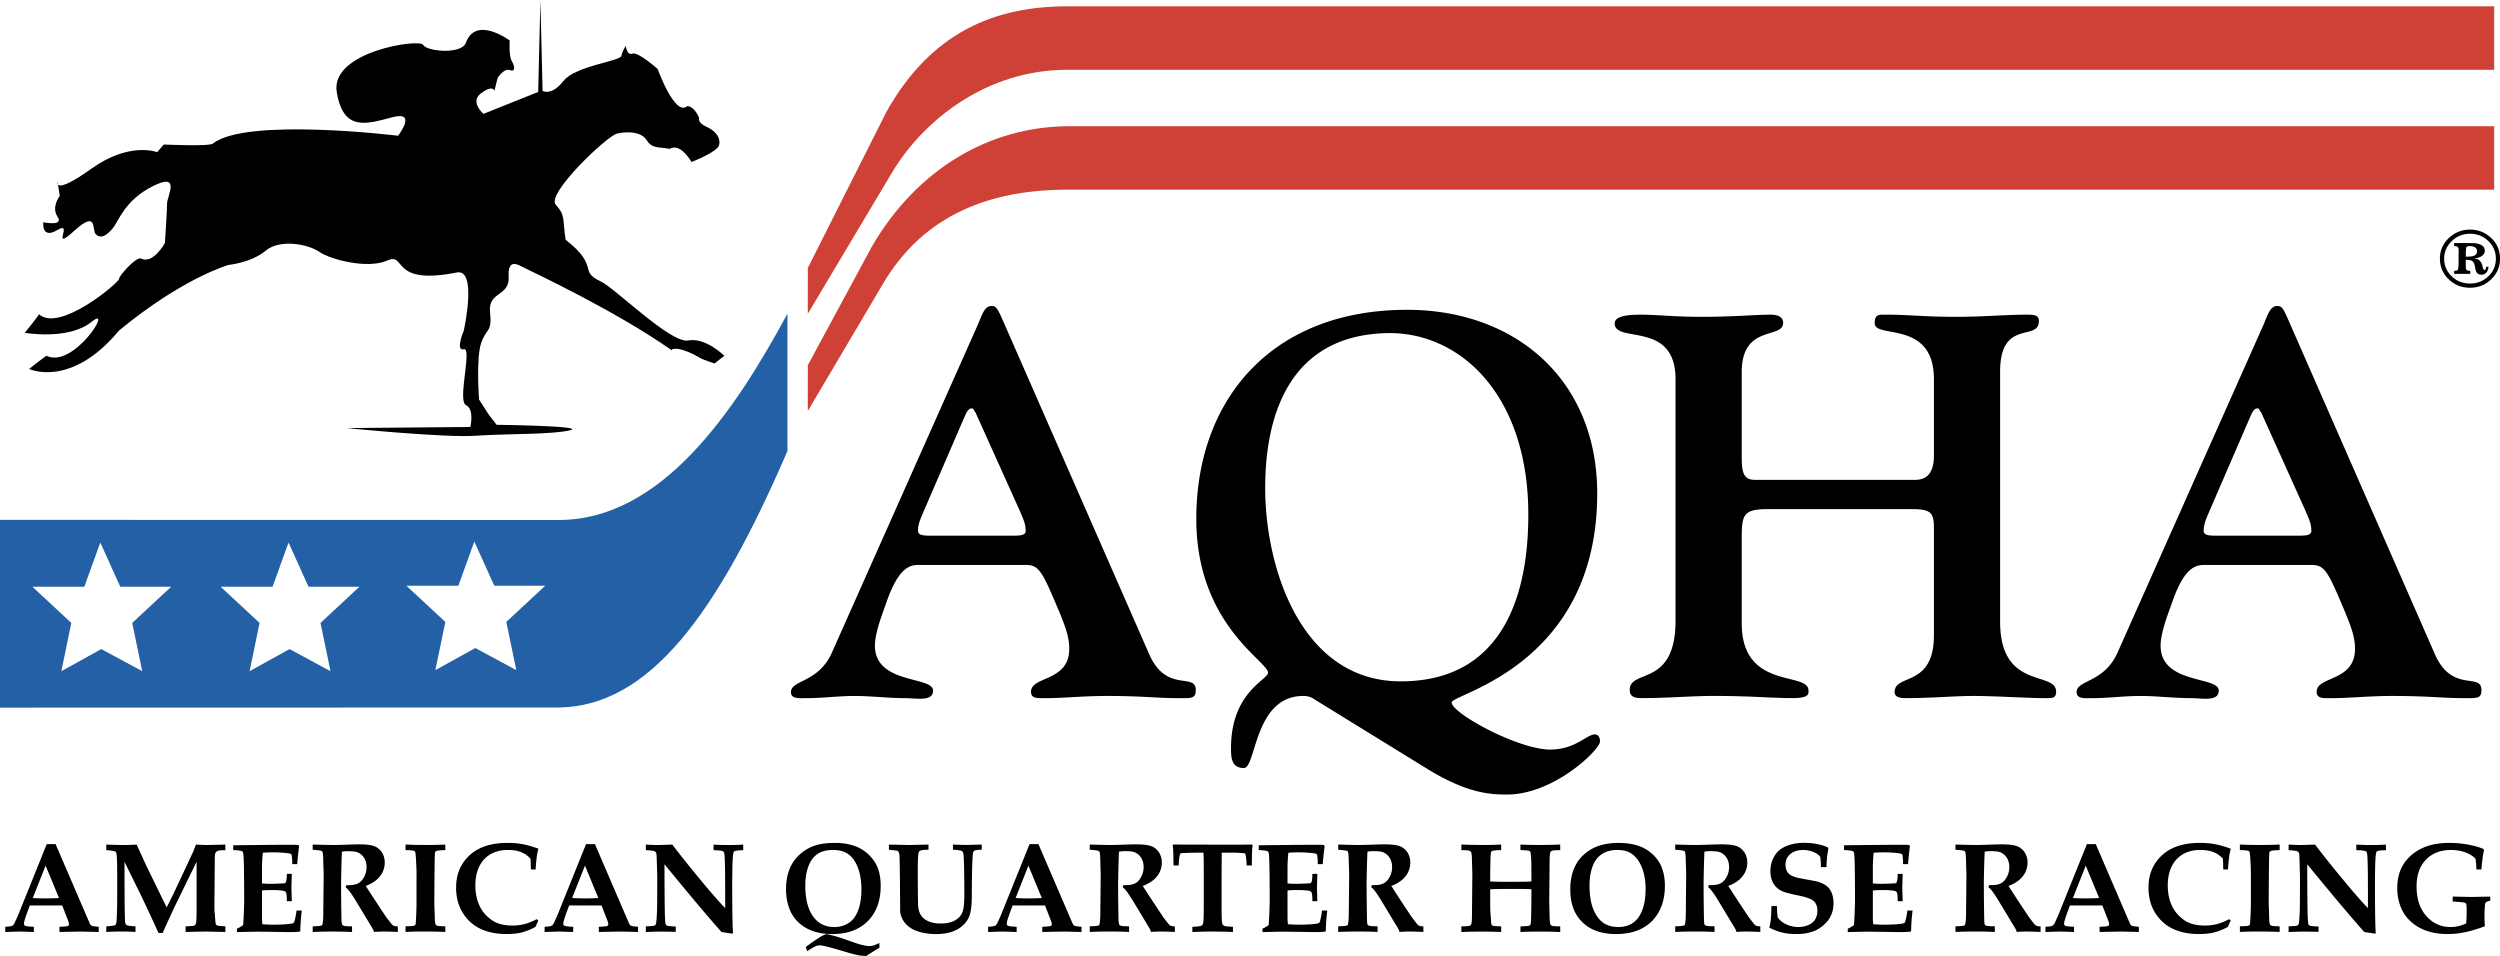
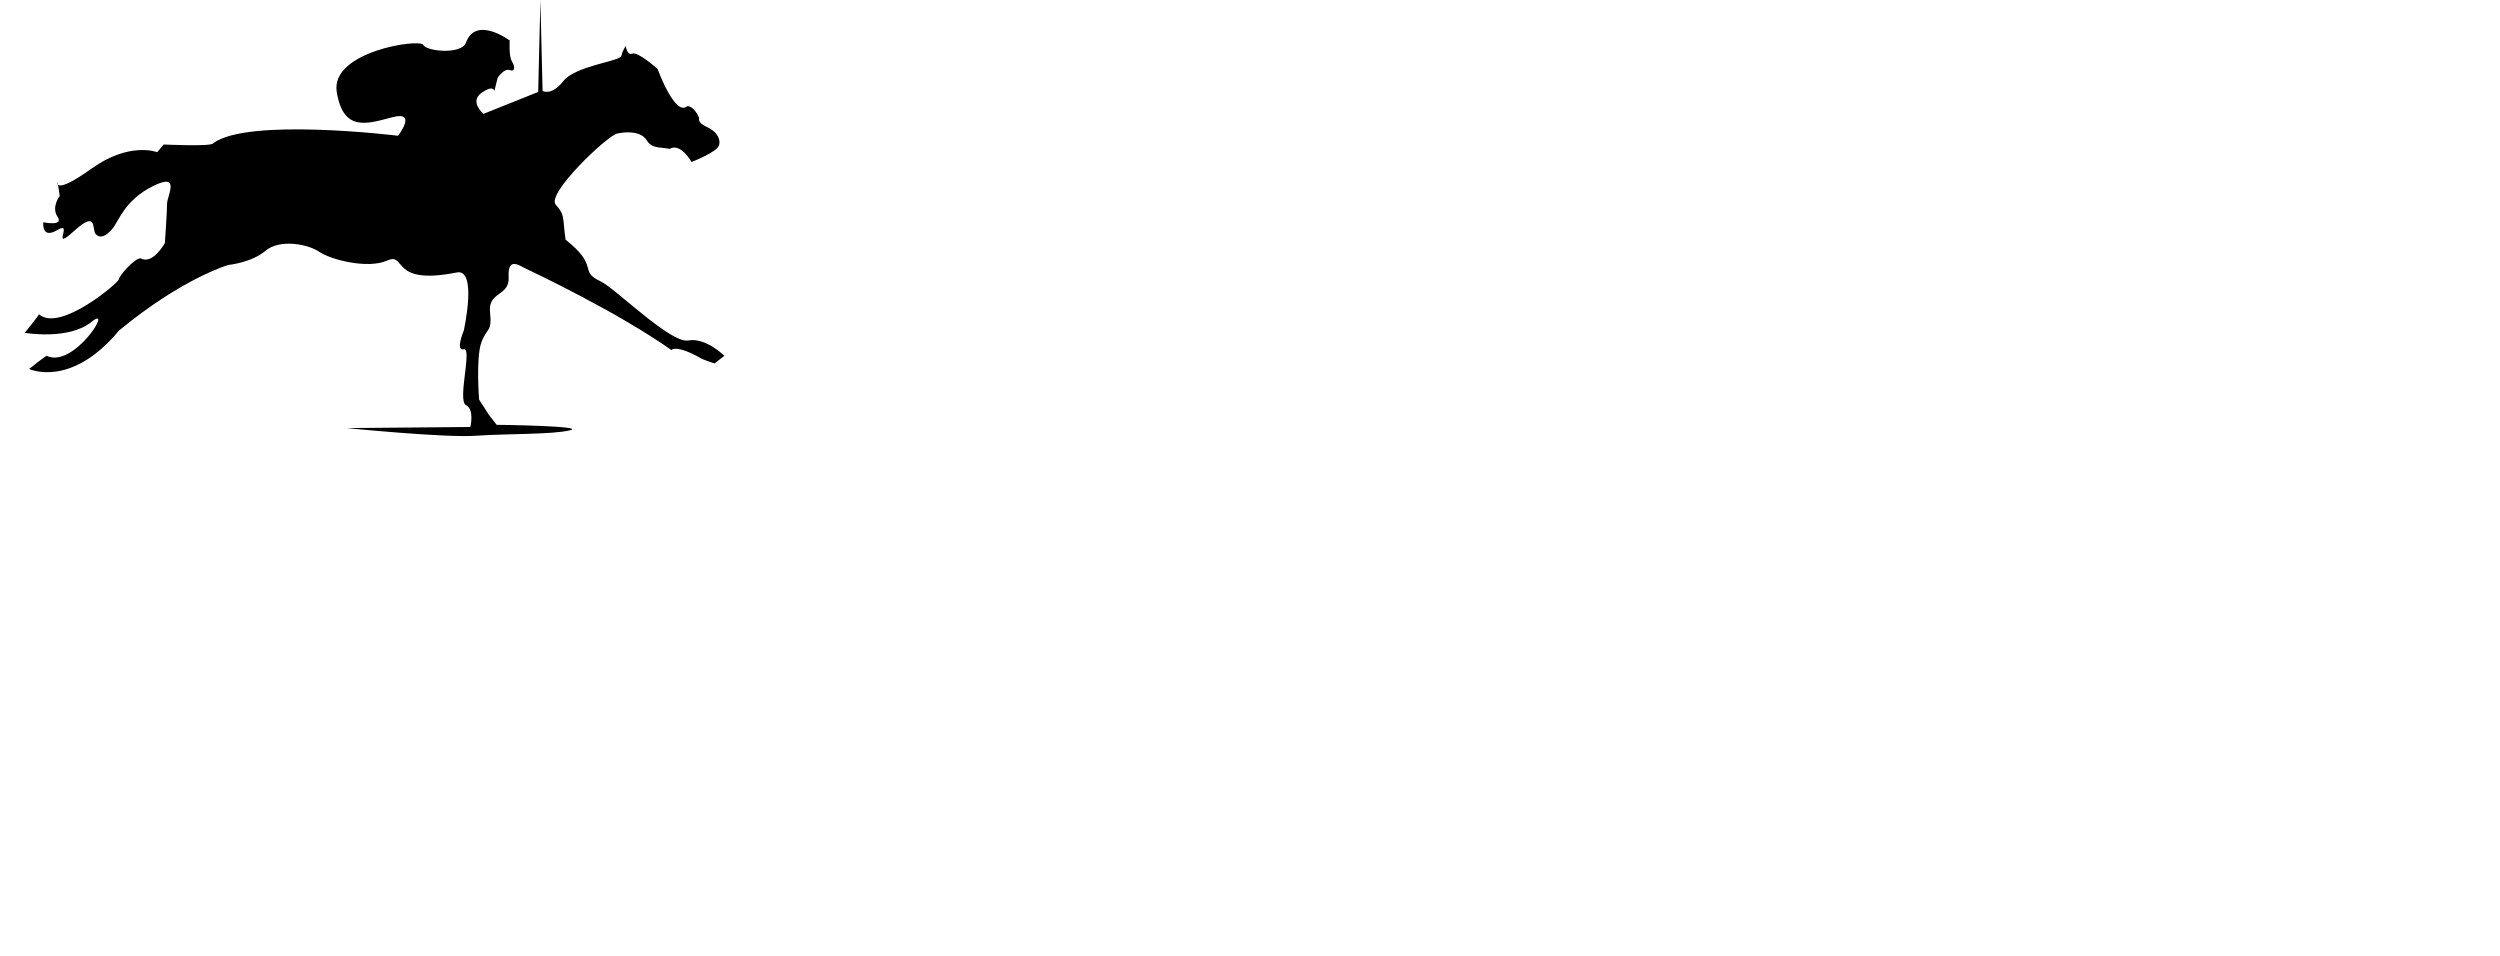
<svg xmlns="http://www.w3.org/2000/svg" width="2500" height="956" viewBox="0 0 123.41 47.192">
  <path d="M30.891 2.27s-.162.217-.216.486c-.054.271-2.269.488-2.864 1.244s-1.027.487-1.027.487L26.676 0l-.109 4.539-2.702 1.082s-.702-.594-.108-1.027c.595-.432.648-.107.648-.107l.162-.649s.324-.487.594-.379c.271.109.271-.161.108-.432C25.108 2.756 25.162 2 25.162 2S23.492.752 23 2.108c-.216.595-1.945.433-2.108.108-.161-.324-4.593.324-4.269 2.323.324 2.001 1.514 1.569 2.757 1.245 1.242-.325.269.917.269.917s-7.458-.917-9.134.379c-.107.163-2.431.053-2.431.053l-.324.38s-1.351-.541-3.244.811c-1.891 1.351-1.675.648-1.675.648l.108.703s-.432.54-.108 1.027c.325.486-.702.27-.702.27s-.108.864.702.378c.811-.486-.378 1.135.811.055 1.189-1.081.864-.055 1.08.161.218.217.487.109.812-.27.325-.379.596-1.405 2-2.107 1.405-.703.703.485.703.864 0 .378-.108 1.945-.108 1.945s-.595 1.081-1.189.757c-.27-.053-1.081.865-1.081 1.027 0 .162-2.919 2.647-3.946 1.729 0 .054-.702.918-.702.918s2.162.379 3.296-.54c1.136-.919-.864 2.324-2.215 1.676-.054 0-.865.648-.865.648s2.054.973 4.432-1.891c3.135-2.594 5.405-3.244 5.405-3.244s1.134-.108 1.837-.702c.702-.594 2.108-.324 2.648.054.541.378 2.379.864 3.351.433.973-.433.108 1.242 3.405.593 1.082-.27.378 2.866.378 2.866s-.432 1.026 0 .918c.433-.108-.324 2.54.108 2.757.433.216.216 1.08.216 1.08l-6.106.054s4.863.487 6.377.379c1.514-.108 3.783-.054 4.648-.27.864-.216-3.621-.271-3.621-.271l-.378-.487-.487-.757s-.161-2.054.108-2.81c.27-.757.541-.487.432-1.514-.107-1.026.973-.756.919-1.729-.053-.972.487-.595.812-.431.324.162 4.485 2.107 7.243 4.052-.055-.054.27-.271 1.404.378.054.055.703.271.703.271l.486-.378s-.918-.919-1.783-.757c-.865.163-3.621-2.594-4.324-2.918-1.113-.515-.032-.724-1.729-2.055-.163-1.08 0-1.188-.486-1.729-.487-.54 2.54-3.405 3.027-3.512.486-.11 1.188-.108 1.459.324.27.432.595.325 1.135.432.54-.324 1.082.648 1.082.648s1.242-.486 1.35-.811c.109-.324-.108-.702-.595-.919-.486-.216-.378-.433-.378-.433s-.216-.594-.595-.594c-.594.542-1.459-1.838-1.459-1.838s-.972-.864-1.242-.756c-.274.11-.328-.376-.328-.376z" />
-   <path d="M27.516 34.926c-.208.002-27.516.006-27.516.006v-9.269l27.582.006c5.052 0 8.661-5.311 11.29-10.185v6.779c-3.457 8.01-6.811 12.647-11.356 12.663zM4.951 26.782l-.789 2.181H1.598L3.52 30.75l-.492 2.383L5 32.041l2.021 1.092-.494-2.383 1.923-1.787H5.937l-.986-2.181zm9.293 0l-.789 2.181H10.89l1.924 1.787-.493 2.383 1.973-1.092 2.021 1.092-.493-2.383 1.922-1.787h-2.515l-.985-2.181zm9.17-.048l-.788 2.18h-2.565l1.923 1.787-.493 2.38 1.973-1.091 2.023 1.091-.493-2.38 1.92-1.787h-2.513l-.987-2.18z" fill="#2360a5" />
-   <path d="M45.368 27.887c-.45 0-1.01.106-1.619 1.872-.186.534-.559 1.468-.559 2.112 0 1.923 2.87 1.496 2.87 2.218 0 .562-.823.374-1.381.374-.85 0-1.649-.107-2.499-.107-.797 0-1.568.107-2.338.107-.371 0-.798.053-.798-.294 0-.615 1.355-.454 2.021-1.952l7.2-16.177c.186-.425.32-.934.666-.934.238 0 .29.053.637.856l7.174 16.362c.851 1.899 2.286.856 2.286 1.737 0 .454-.239.401-.955.401-.958 0-1.675-.107-3.429-.107-1.169 0-2.153.107-2.924.107-.479 0-.824.053-.824-.32 0-.775 1.887-.482 1.887-2.11 0-.589-.185-1.072-.477-1.794-.879-2.084-1.011-2.352-1.701-2.352h-5.237v.001zm4.414-1.445c.478 0 .849.026.849-.24 0-.375-.16-.669-.291-.989l-2.18-4.84c-.159-.211-.079-.211-.212-.211-.055 0-.161.023-.294.319l-2.046 4.732c-.131.32-.292.614-.292.989 0 .267.373.24.85.24h3.616zM65.051 34.624c-.191-.108-.328-.269-.717-.269-2.432 0-2.318 3.557-2.929 3.557-.61 0-.637-.482-.637-.991 0-2.752 1.828-3.367 1.828-3.714 0-.562-3.542-2.38-3.542-7.593 0-5.856 3.677-10.268 10.283-10.32 5.391-.054 9.508 3.395 9.508 9.062 0 8.502-7.186 9.893-7.186 10.32 0 .534 3.289 2.326 4.865 2.326 1.246 0 1.795-.749 2.211-.749.164 0 .248.162.248.347 0 .402-2.264 2.621-4.588 2.621-.828 0-1.961-.054-3.924-1.257l-5.42-3.34zm4.092-.99c5.777 0 6.301-5.588 6.301-8.233 0-5.91-3.371-9.012-6.936-8.957-4.67.079-6.053 3.769-6.053 7.646 0 3.929 1.77 9.544 6.688 9.544zM98.734 30.693c0 3.396 2.764 2.407 2.764 3.449 0 .347-.211.32-.555.32-.879 0-2.447-.107-3.537-.107-.955 0-1.992.107-3.348.107-.371 0-.533-.107-.533-.294 0-.936 1.941-.214 1.941-2.808v-4.812c0-1.123.08-1.416-1.088-1.416H87.28c-1.221 0-1.301.268-1.301 1.444v4.196c0 3.315 3.295 2.353 3.295 3.315 0 .16.053.374-.797.374-1.088 0-1.969-.107-3.881-.107-1.115 0-2.232.107-3.561.107-.32 0-.586-.055-.586-.401 0-1.068 2.262-.106 2.262-3.421V18.716c0-2.916-3.004-1.737-3.004-2.754 0-.401.797-.428 1.301-.428.799 0 1.594.106 2.979.106 1.592 0 2.654-.106 3.426-.106.373 0 .611.134.611.4 0 .829-2.045.054-2.045 2.435v4.25c0 .722.107 1.07.662 1.07h7.895c.771 0 .93-.614.93-1.203v-3.77c0-2.94-2.924-1.978-2.924-2.754 0-.481.238-.428.613-.428 1.088 0 1.781.106 3.428.106 1.381 0 2.363-.106 3.508-.106.449 0 .557.081.557.321 0 1.016-1.914-.133-1.914 2.485v12.353zM108.836 27.887c-.453 0-1.01.106-1.619 1.872-.189.534-.561 1.468-.561 2.112 0 1.923 2.871 1.496 2.871 2.218 0 .562-.822.374-1.383.374-.85 0-1.646-.107-2.496-.107-.797 0-1.57.107-2.34.107-.371 0-.799.053-.799-.294 0-.615 1.355-.454 2.02-1.952l7.203-16.177c.186-.425.32-.934.664-.934.24 0 .293.053.639.856l7.174 16.362c.854 1.899 2.285.856 2.285 1.737 0 .454-.238.401-.955.401-.957 0-1.676-.107-3.428-.107-1.17 0-2.152.107-2.924.107-.479 0-.826.053-.826-.32 0-.775 1.891-.482 1.891-2.11 0-.589-.188-1.072-.48-1.794-.877-2.084-1.008-2.352-1.699-2.352h-5.237v.001zm4.412-1.445c.479 0 .85.026.85-.24 0-.375-.158-.669-.291-.989l-2.18-4.84c-.16-.211-.08-.211-.213-.211-.053 0-.158.023-.293.319l-2.047 4.732c-.131.32-.291.614-.291.989 0 .267.371.24.85.24h3.615zM120.654 12.768c0-.333.125-.619.369-.86.252-.246.555-.369.91-.369.352 0 .652.12.902.36.246.241.371.53.371.869 0 .354-.131.65-.387.887a1.264 1.264 0 0 1-.887.341c-.352 0-.65-.116-.898-.349a1.173 1.173 0 0 1-.38-.879zm2.006-.388c0-.22-.184-.351-.535-.378-.176-.002-.674-.004-.979-.004v.149c.27 0 .219.127.219.469v.259c0 .236-.01.376-.029.424-.02.047-.082.07-.189.07v.15h.795v-.15c-.205 0-.221-.046-.221-.264v-.277a.761.761 0 0 1 .264.028c.113.047.176.165.191.337.01.065.045.216.096.278.051.06.127.089.223.089.221 0 .336-.188.348-.391h-.119c-.012.114-.029.158-.08.158-.033 0-.059-.037-.082-.112-.057-.295-.186-.442-.385-.443l-.02-.004v-.013c.298-.033.503-.17.503-.375zm-.728-1.046c-.404 0-.752.138-1.043.413-.297.28-.445.621-.445 1.021 0 .398.143.735.43 1.014.289.282.641.422 1.059.422.402 0 .748-.135 1.035-.41.295-.278.443-.621.443-1.026 0-.413-.152-.76-.457-1.04a1.482 1.482 0 0 0-1.022-.394zm-.211 1.336c0-.253.008-.403.025-.451.031-.091.25-.088.385-.03.096.041.143.11.143.205 0 .123-.055.202-.168.24-.067.024-.198.036-.385.036z" />
-   <path d="M52.677 3.445h70.446V.312H52.677c-3.529 0-6.713 1.253-8.926 5.222l-3.873 7.693-.002 2.262 4.152-6.962c1.578-2.644 4.719-5.082 8.649-5.082z" fill="#cf4037" />
-   <path d="M52.677 9.363h70.446V6.231H52.677c-3.874.039-7.403 2.127-9.617 5.902l-3.182 5.892-.002 2.264 3.737-6.323c1.785-2.995 4.718-4.599 9.064-4.603z" fill="#cf4037" />
-   <path d="M2.252 42.731l.66 1.599c-.381.025-.913.025-1.294 0l.634-1.599zM.963 45.985l.709.021v-.256c-.245-.009-.392-.027-.44-.056-.033-.02-.049-.055-.049-.104 0-.07.051-.244.153-.527l.134-.366h1.601l.262.674c.086.21.095.3.023.337-.031.017-.172.032-.42.042v.256l1.08-.021.856.021v-.256c-.105-.011-.232-.022-.315-.037-.048-.019-.081-.044-.122-.117l-1.69-3.925h-.439L.921 45.11a8.27 8.27 0 0 1-.212.472c-.046.082-.086.116-.151.135-.032.01-.131.021-.297.033v.256l.702-.021zM5.247 46.007v-.277c.228-.016.364-.032.406-.049.056-.016.084-.067.094-.159.015-.115.025-.37.034-.762.008-.517.008-1.394 0-2.08-.006-.32-.019-.51-.04-.572-.017-.054-.039-.084-.136-.1a2.54 2.54 0 0 0-.358-.04v-.276c.419.014.708.021.867.021.21 0 .421-.008.632-.021l.491 1.074.989 2.025c.206-.404.362-.721.466-.944 0 0 .626-1.333.813-1.736.05-.11.105-.249.169-.419.272.014.447.021.523.021l.928-.021v.276h-.042c-.417-.004-.479.076-.479.361l-.02 2.319c0 .264.007.414.02.459.016.261.031.42.043.479.011.06.043.091.101.108.03.009.156.021.378.034v.277l-.992-.021-.971.021v-.277c.258-.008.404-.021.44-.044.037-.021.063-.069.079-.146.015-.075.023-.329.023-.762v-2.235l-1.058 2.164a94.735 94.735 0 0 0-.619 1.35h-.204a93.394 93.394 0 0 0-.865-1.858l-.813-1.655s0 1.761.011 2.405c.007.348.014.545.023.591.016.091.042.121.131.152.043.014.17.026.377.038v.277a11.382 11.382 0 0 0-1.441.002zM11.696 46.011v-.166c.125-.058.228-.119.307-.179.02-.227.043-.773.051-1.191 0 0 0-1.438-.021-1.986-.006-.231-.02-.373-.042-.425a.107.107 0 0 0-.045-.047c-.055-.024-.199-.043-.434-.055v-.236s2.754-.034 3.129-.021a.42.42 0 0 1 .102.021l.022.041s-.063.477-.094.89h-.245a2.545 2.545 0 0 0-.028-.438.11.11 0 0 0-.036-.062c-.027-.018-.108-.034-.244-.05a6.428 6.428 0 0 0-1.144-.012 7.848 7.848 0 0 0-.041.882v.631c.139.015.285.021.436.021.216-.004.619-.015.703-.033.07-.049.082-.204.088-.458h.245l-.02.675.02.674h-.245c.002-.238-.014-.386-.047-.44-.025-.04-.069-.067-.134-.076a3.543 3.543 0 0 0-.549-.035c-.201 0-.367.007-.497.021v1.294c0 .144.006.268.02.372.324.029.814.031 1.19-.001.186-.016.3-.034.342-.062.015-.007.028-.024.04-.054.036-.098.075-.284.115-.558h.256c-.048.405-.07.74-.07 1.004l-.042.039a5.645 5.645 0 0 1-.56.021s-.982-.017-1.502-.021c-.049-.001-.391.006-1.026.02zM15.435 41.947v-.256c.211.004.629.019 1.076.021.399-.006.807-.026 1.182-.032.322 0 .563.024.723.07.317.091.577.399.577.822 0 .499-.302.926-.939 1.161a93.06 93.06 0 0 0 1.007 1.533c.154.205.247.325.283.362.068.071.099.096.295.1v.277a17.584 17.584 0 0 0-.688-.021 6.11 6.11 0 0 0-.489.021.76.76 0 0 0-.074-.176l-.658-1.089c-.284-.472-.487-.808-.669-.943l.034-.101c.492.016.699-.091.87-.391.086-.151.129-.32.129-.507 0-.379-.203-.636-.468-.734-.086-.029-.238-.046-.458-.046-.099 0-.194.009-.29.025a54.382 54.382 0 0 0-.041 1.662c.002.636.013 1.405.02 1.704a.756.756 0 0 0 .034.225c.017.032.046.061.129.077.041.009.161.013.358.018v.277a22.84 22.84 0 0 0-1.942 0v-.277c.232-.008.369-.02.412-.034.049-.012.067-.032.079-.115.014-.08.025-.202.03-.364l.021-2.042-.021-.652c-.003-.255-.016-.409-.035-.461a.114.114 0 0 0-.045-.052c-.049-.026-.195-.044-.442-.062zM21.982 41.691v.276a3.056 3.056 0 0 0-.372.023c-.151.034-.137.075-.149.284-.017.806-.021 2.356-.021 2.356l.021.563c0 .211.011.349.031.41.016.061.048.086.131.104.042.01.162.015.359.02v.277a25.847 25.847 0 0 0-1.075-.021c-.332 0-.628.008-.888.021v-.277c.218-.008.344-.014.377-.021.086-.018.111-.048.12-.083.014-.121.039-.535.045-.974v-1.284a8.92 8.92 0 0 0-.02-.788 4.181 4.181 0 0 0-.036-.489c-.012-.052-.029-.079-.102-.097a2.45 2.45 0 0 0-.384-.026v-.276c.26.014.558.021.894.021.377.003.734-.005 1.069-.019zM26.574 45.443l-.142.313a3.15 3.15 0 0 1-.689.277c-.205.05-.459.074-.764.074-.776 0-1.406-.233-1.819-.647-.458-.462-.645-1.018-.645-1.649 0-.647.22-1.176.662-1.587.44-.41 1.063-.615 1.87-.615.276 0 .524.021.746.062.22.04.475.112.766.216l.016.039a1.786 1.786 0 0 0-.076.358c-.03.229-.049.439-.057.635h-.236a7.62 7.62 0 0 0-.02-.536c-.276-.287-.589-.425-1.124-.425-.967 0-1.596.643-1.596 1.743 0 .664.211 1.16.534 1.484.162.163.325.281.488.354.224.101.493.149.81.149.417 0 .76-.085 1.2-.315l.076.07zM28.876 42.731l.66 1.599c-.381.025-.913.025-1.294 0l.634-1.599zm-1.289 3.254l.708.021v-.256c-.244-.009-.392-.027-.44-.056-.032-.02-.048-.055-.048-.104 0-.07.05-.244.152-.527l.135-.366h1.6l.263.674c.085.21.093.3.023.337-.032.017-.171.032-.42.042v.256l1.08-.021.855.021v-.256c-.104-.011-.231-.022-.315-.037-.048-.019-.081-.043-.122-.117l-1.689-3.925h-.44l-1.385 3.439a8.657 8.657 0 0 1-.211.472c-.047.083-.087.116-.151.135-.032.01-.131.021-.298.033v.256l.703-.021zM31.881 45.729c.242-.012.381-.022.417-.034.045-.015.075-.038.095-.151a8.37 8.37 0 0 0 .04-.564c.012-.388.012-1.642.012-1.642s-.023-1.039-.039-1.181c-.019-.089-.049-.125-.139-.149a2.693 2.693 0 0 0-.385-.04v-.276c.26.014.453.021.575.021l.73-.021c.422.554.934 1.192 1.535 1.914.432.521.792.928 1.076 1.222v-.709c0-1.102-.012-1.747-.037-1.941-.009-.076-.027-.125-.056-.147-.047-.037-.207-.058-.481-.062v-.276a12.468 12.468 0 0 0 1.464 0v.276c-.249.006-.396.024-.442.056a.074.074 0 0 0-.034.045c-.031.104-.049.336-.057.701-.008.368-.01.637-.01.812 0 1.362.013 2.188.041 2.479l-.041.029c-.172-.03-.348-.058-.526-.082-.663-.743-1.602-1.859-2.817-3.345 0 0 0 1.847.02 2.521.007.238.021.383.036.434.017.05.048.08.145.092.134.016.231.023.293.023a.986.986 0 0 0 .061-.003v.268a65.208 65.208 0 0 0-.665-.012c-.2 0-.469.008-.811.021v-.279zM39.844 42.961c.2-.751.662-1.003 1.273-1.003.54 0 .856.2 1.08.561.224.361.327.869.327 1.388 0 .837-.245 1.427-.654 1.671a1.313 1.313 0 0 1-.683.185c-.937 0-1.434-.787-1.434-2.034 0-.286.03-.541.091-.768zm-.83 2.01c.278.611.927 1.138 2.063 1.138.745 0 1.332-.212 1.758-.637.426-.425.639-1.006.639-1.743 0-.389-.064-.722-.193-.997a1.946 1.946 0 0 0-1.112-.979 2.935 2.935 0 0 0-.976-.143c-.704 0-1.255.138-1.744.597-.414.388-.647.938-.647 1.681 0 .408.072.769.212 1.083zm1.271 1.73a.44.44 0 0 1 .171-.035c.069 0 .205.023.406.074.149.035.427.113.834.235.302.093.554.157.761.194.158.015.26.022.307.022.11-.08.418-.271.649-.407v-.232l-.25.107a.739.739 0 0 1-.256.043c-.127 0-.336-.046-.542-.107l-.549-.19c-.452-.159-.795-.258-1.028-.295a2.163 2.163 0 0 0-.28.131c-.226.142-.586.39-.731.507l.071.203c.215-.135.361-.218.437-.25zM43.881 41.947v-.256l1.004.021.949-.021v.256c-.225 0-.368.02-.428.058-.031.019-.053.055-.062.109-.027.126-.04.407-.04.841 0 0 .003 1.449.02 1.769.036.39.184.609.505.753.162.074.368.111.618.111.572 0 .904-.216 1.048-.527.072-.155.109-.453.109-.891 0 0 0-1.169-.021-1.619-.006-.258-.02-.415-.042-.468a.142.142 0 0 0-.069-.074c-.065-.035-.209-.055-.431-.062v-.256c.59.021.677.021.742.018l.68-.018v.256c-.195 0-.316.016-.366.047a.172.172 0 0 0-.061.093c-.016.048-.03.255-.043.624-.021.662-.021 1.598-.021 1.598 0 .187-.014.376-.04.573-.052.395-.208.658-.504.885-.296.229-.699.342-1.23.342-.312 0-.603-.042-.873-.127-.592-.185-.845-.612-.889-.966 0 0-.012-2.259-.032-2.749a.621.621 0 0 0-.038-.196.257.257 0 0 0-.078-.08l-.407-.044zM50.767 42.731l.66 1.599c-.38.025-.913.025-1.293 0l.633-1.599zm-1.289 3.254l.708.021v-.256c-.244-.009-.39-.027-.439-.056-.033-.02-.049-.055-.049-.104 0-.07.051-.244.153-.527l.134-.366h1.601l.263.674c.087.21.095.3.023.337-.031.017-.172.032-.42.042v.256l1.08-.021.856.021v-.256c-.105-.011-.232-.022-.316-.037-.045-.017-.079-.041-.121-.117l-1.69-3.925h-.439l-1.386 3.439a8.657 8.657 0 0 1-.211.472c-.046.082-.086.116-.151.135-.032.01-.131.021-.297.033v.256l.701-.021zM53.793 41.947v-.256c.21.004.628.019 1.075.021.399-.006.808-.026 1.184-.032.322 0 .562.024.722.07.318.091.578.399.578.822 0 .499-.302.926-.941 1.161.302.479 1.007 1.533 1.007 1.533.153.205.248.325.283.362.069.072.103.096.295.1v.277a17.547 17.547 0 0 0-.687-.021c-.164 0-.328.008-.49.021a.796.796 0 0 0-.073-.176l-.657-1.091c-.285-.471-.486-.807-.669-.943l.034-.101c.493.016.699-.091.87-.391.086-.151.129-.32.129-.507 0-.38-.202-.636-.468-.734-.085-.029-.238-.046-.459-.046-.097 0-.194.009-.29.025a60.992 60.992 0 0 0-.042 1.662c.003.636.013 1.405.021 1.704a.723.723 0 0 0 .034.225c.016.032.044.061.129.077.042.009.16.013.357.018v.277a22.813 22.813 0 0 0-1.941 0v-.277c.231-.008.369-.02.411-.034.05-.012.068-.034.08-.115.013-.08.024-.202.03-.364l.02-2.042-.02-.652c-.004-.255-.016-.409-.036-.461a.112.112 0 0 0-.044-.052c-.049-.024-.196-.042-.442-.06zM58.86 46.007v-.256c.244-.009.39-.026.436-.05a.189.189 0 0 0 .094-.122c.021-.089.033-.355.033-.799v-1.847c0-.503-.007-.785-.021-.843 0 0-.657 0-1.017.021-.068.007-.106.016-.117.025-.014.012-.026.047-.037.106a3.092 3.092 0 0 0-.046.48h-.255a65.802 65.802 0 0 0-.014-.71 4.382 4.382 0 0 0-.027-.291l.028-.031s3.695.013 3.888 0l.03.031a3.2 3.2 0 0 0-.029.329c-.002.017-.006.24-.011.672h-.256a3.649 3.649 0 0 0-.04-.456c-.021-.126-.008-.144-.139-.152a6.213 6.213 0 0 0-.607-.024h-.442c-.009.353-.009 2.689-.009 2.689 0 .443.01.71.03.801a.177.177 0 0 0 .093.118c.047.025.194.043.439.052v.256a29.072 29.072 0 0 0-1.002-.021c-.29 0-.623.008-1.002.022zM62.32 46.011v-.166a1.72 1.72 0 0 0 .307-.179c.02-.227.043-.773.051-1.191 0 0 0-1.438-.021-1.986-.006-.231-.02-.373-.041-.425a.107.107 0 0 0-.045-.047c-.055-.024-.199-.043-.434-.055v-.236s2.754-.034 3.129-.021a.41.41 0 0 1 .102.021l.021.041s-.062.477-.094.89h-.244a2.845 2.845 0 0 0-.027-.438.131.131 0 0 0-.037-.062c-.027-.018-.107-.034-.244-.05a6.442 6.442 0 0 0-1.145-.012 7.848 7.848 0 0 0-.041.882v.631c.139.015.285.021.436.021.217-.004.621-.015.705-.033.068-.049.082-.205.086-.458h.246l-.02.675.02.674h-.246c.002-.238-.014-.386-.045-.44-.025-.04-.07-.067-.135-.076a3.561 3.561 0 0 0-.549-.035 4.84 4.84 0 0 0-.498.021v1.294c0 .144.006.268.021.372.322.029.812.031 1.189-.001.186-.016.299-.034.342-.062.014-.007.027-.024.041-.054.035-.098.072-.284.115-.558h.254c-.047.405-.07.74-.07 1.004l-.041.039a5.636 5.636 0 0 1-.559.021s-.982-.017-1.504-.021c-.05-.001-.39.006-1.025.02zM66.059 41.947v-.256c.211.004.629.019 1.076.021.4-.006.807-.026 1.184-.032.32 0 .562.024.721.07.32.092.578.401.578.822 0 .499-.303.926-.939 1.161a84.642 84.642 0 0 0 1.006 1.533c.154.205.248.325.283.362.068.072.102.096.295.1v.277a17.476 17.476 0 0 0-.688-.021c-.164 0-.328.008-.488.021a.808.808 0 0 0-.074-.176l-.658-1.091c-.283-.472-.486-.808-.668-.943l.033-.101c.494.016.699-.091.871-.391.086-.151.129-.32.129-.507 0-.378-.205-.635-.469-.734-.086-.029-.238-.046-.459-.046-.098 0-.193.009-.289.025a53.051 53.051 0 0 0-.043 1.662c.004.636.014 1.405.021 1.704.01.23.002.271.162.302.041.009.162.013.359.018v.277a22.863 22.863 0 0 0-1.943 0v-.277c.232-.008.369-.02.412-.034.049-.012.068-.031.08-.115.014-.08.023-.202.029-.364l.021-2.042-.021-.652c-.004-.255-.016-.409-.035-.461a.114.114 0 0 0-.045-.052c-.049-.024-.195-.042-.441-.06zM72.139 46.007v-.277c.191-.005.311-.009.354-.018.082-.015.121-.045.137-.103.02-.06.031-.203.033-.428l.018-2.051-.018-.607c-.002-.227-.014-.371-.033-.433-.016-.057-.047-.082-.135-.104a2.578 2.578 0 0 0-.355-.02v-.276c.338.014.695.021 1.07.021.336 0 .633-.008.893-.021v.276a3.085 3.085 0 0 0-.398.026c-.082.018-.105.018-.123.259-.021.511-.021 1.259-.021 1.259.148.014.459.02.932.02.596 0 .965-.006 1.104-.02 0 0 0-.672-.006-.966a4.651 4.651 0 0 0-.037-.461c-.012-.051-.033-.074-.105-.091a2.598 2.598 0 0 0-.393-.026v-.276c.258.014.557.021.893.021.375 0 .732-.008 1.07-.021v.276c-.193.004-.312.01-.355.018-.086.019-.121.046-.137.103-.02.062-.031.206-.033.428l-.018 2.055.018.604c.002.229.014.374.031.432.021.062.055.092.137.106.043.009.162.013.357.018v.277a25.916 25.916 0 0 0-1.07-.021c-.336 0-.635.008-.893.021v-.277c.225-.008.357-.016.398-.025.08-.019.107-.019.123-.261.02-.51.02-1.544.02-1.544-.102-.013-.4-.02-.896-.02-.791.002-1.014.008-1.139.02v.643c0 .319.008.522.021.611.018.272.027.427.037.464.012.043.031.07.102.087.035.01.162.018.383.025v.277a24.314 24.314 0 0 0-1.966 0zM78.607 42.795c.189-.55.621-.837 1.221-.837.262 0 .473.044.631.133.475.263.775.921.775 1.785 0 .421-.057.776-.174 1.072-.229.586-.652.813-1.17.813-.559 0-.969-.232-1.23-.862-.131-.312-.195-.711-.195-1.19 0-.334.047-.638.142-.914zm-.81 2.32c.377.653 1.047.993 1.971.993.738 0 1.336-.196 1.787-.647.439-.448.631-1.057.631-1.735 0-.456-.094-.831-.273-1.146a1.86 1.86 0 0 0-.396-.465c-.406-.355-.963-.505-1.613-.505-.668 0-1.246.145-1.73.586-.422.392-.658.946-.658 1.696-.002.489.091.896.281 1.223zM82.695 41.947v-.256c.211.004.629.019 1.074.021.4-.006.809-.026 1.184-.032.32 0 .562.024.723.07.316.091.578.399.578.822 0 .498-.303.926-.941 1.161a91.062 91.062 0 0 0 1.008 1.533c.152.205.248.325.281.362.07.072.104.096.295.1v.277a17.51 17.51 0 0 0-.686-.021c-.166 0-.328.008-.49.021a.719.719 0 0 0-.074-.176l-.658-1.091c-.283-.472-.484-.808-.668-.943l.033-.101c.496.016.701-.091.871-.391.086-.151.129-.32.129-.507 0-.38-.205-.636-.467-.734-.086-.029-.24-.046-.459-.046-.1 0-.195.009-.291.025a48.515 48.515 0 0 0-.041 1.662c.002.636.012 1.405.02 1.704.014.227-.008.269.164.302.041.009.16.013.357.018v.277a22.815 22.815 0 0 0-1.941 0v-.277c.23-.008.367-.02.41-.034.049-.012.068-.031.08-.115a2.9 2.9 0 0 0 .031-.364l.02-2.042-.02-.652c-.004-.255-.018-.409-.035-.461a.144.144 0 0 0-.045-.052c-.047-.024-.196-.042-.442-.06zM90.162 42.806h-.275a3.803 3.803 0 0 0-.031-.504c-.125-.181-.465-.344-.85-.344-.553 0-.867.327-.867.708.002.271.092.431.252.531.08.051.197.095.354.136.285.056.709.131.91.17.334.088.527.209.648.367.123.159.207.405.207.704 0 .464-.166.816-.506 1.106a1.612 1.612 0 0 1-.449.28 2.405 2.405 0 0 1-.889.147c-.506 0-.854-.083-1.324-.313.064-.232.098-.589.102-1.067h.275c-.004.148.008.331.033.552.156.255.564.482 1.012.482.385 0 .709-.146.848-.39a.86.86 0 0 0 .102-.414c0-.261-.094-.444-.299-.559a2.564 2.564 0 0 0-.543-.173 11.12 11.12 0 0 1-.73-.17c-.529-.16-.748-.561-.748-1.059 0-.459.211-.874.525-1.089.477-.326 1.182-.354 1.781-.241.203.039.381.096.531.169l.025.074c-.061.268-.08.482-.094.897zM91.213 46.011v-.166c.127-.058.229-.119.307-.179.02-.227.043-.773.051-1.191 0 0 0-1.438-.02-1.986-.006-.231-.021-.373-.041-.425a.125.125 0 0 0-.047-.047c-.055-.024-.199-.043-.434-.055v-.236s2.754-.034 3.129-.021a.41.41 0 0 1 .102.021l.021.041s-.062.477-.092.89h-.246a2.735 2.735 0 0 0-.029-.438.11.11 0 0 0-.035-.062c-.025-.018-.107-.034-.244-.05a6.418 6.418 0 0 0-1.143-.012 7.398 7.398 0 0 0-.041.882v.631c.139.015.283.021.434.021.219-.004.621-.015.705-.033.066-.049.08-.204.088-.458h.246l-.021.675.021.674h-.246c.002-.238-.016-.386-.047-.44-.025-.04-.07-.067-.135-.076a3.572 3.572 0 0 0-.551-.035c-.201 0-.365.007-.494.021v1.294c0 .144.006.268.02.372.324.029.814.031 1.189-.001.186-.016.299-.034.342-.062.014-.007.027-.024.041-.054.035-.098.074-.284.115-.558h.254c-.047.405-.07.74-.07 1.004l-.041.039a5.636 5.636 0 0 1-.559.021s-.982-.017-1.504-.021c-.049-.001-.39.006-1.025.02zM96.529 41.947v-.256c.211.004.629.019 1.074.021.4-.006.809-.026 1.184-.032.32 0 .562.024.723.07.318.092.578.401.578.822 0 .499-.303.926-.941 1.161a96.976 96.976 0 0 0 1.006 1.533c.154.205.248.325.283.362.07.072.102.096.295.1v.277a17.476 17.476 0 0 0-.688-.021c-.162 0-.326.008-.488.021a.808.808 0 0 0-.074-.176l-.658-1.091c-.283-.472-.486-.808-.668-.943l.033-.101c.494.016.701-.091.871-.391.086-.151.129-.32.129-.507 0-.378-.205-.635-.467-.734-.086-.029-.24-.046-.459-.046-.1 0-.195.009-.291.025a48.515 48.515 0 0 0-.041 1.662c.002.636.012 1.405.02 1.704.01.23.002.271.162.302.041.009.162.013.359.018v.277a22.815 22.815 0 0 0-1.941 0v-.277c.23-.008.367-.02.41-.034.049-.012.068-.031.08-.115a2.9 2.9 0 0 0 .031-.364l.02-2.042-.02-.652c-.004-.255-.018-.409-.035-.461a.144.144 0 0 0-.045-.052c-.049-.024-.198-.042-.442-.06zM102.961 42.731l.662 1.599a11.19 11.19 0 0 1-1.295 0l.633-1.599zm-1.289 3.254l.709.021v-.256c-.244-.009-.391-.027-.439-.056-.033-.02-.051-.055-.051-.104 0-.07.053-.244.154-.527l.135-.366h1.6l.264.674c.086.21.094.3.023.337-.033.017-.172.032-.422.042v.256l1.08-.021.857.021v-.256c-.105-.011-.232-.022-.316-.037-.047-.017-.08-.042-.121-.117l-1.689-3.925h-.439l-1.385 3.439c-.119.273-.189.429-.211.472-.051.084-.09.116-.152.135-.031.01-.131.021-.297.033v.256l.7-.021zM110.117 45.443l-.141.313a3.15 3.15 0 0 1-.689.277c-.205.05-.459.074-.764.074-.775 0-1.406-.233-1.82-.647-.459-.461-.645-1.017-.645-1.649 0-.647.221-1.176.662-1.587.441-.41 1.064-.615 1.869-.615.277 0 .525.021.746.062s.477.112.766.216l.016.039a1.874 1.874 0 0 0-.074.358 8.534 8.534 0 0 0-.059.635h-.236a7.052 7.052 0 0 0-.02-.536c-.277-.289-.592-.425-1.123-.425-.965 0-1.596.643-1.596 1.743 0 .664.211 1.16.533 1.484.162.163.324.281.488.354.223.101.492.149.811.149.418 0 .762-.085 1.197-.315l.079.07zM112.533 41.691v.276a3.05 3.05 0 0 0-.371.023c-.154.034-.137.079-.148.284-.018.806-.021 2.356-.021 2.356l.021.563c0 .211.01.349.029.41.016.061.049.086.133.104.041.01.16.015.357.02v.277a25.832 25.832 0 0 0-1.074-.021c-.332 0-.629.008-.889.021v-.277c.219-.008.346-.014.377-.021.088-.018.109-.048.121-.083.014-.121.037-.535.045-.974v-1.284c0-.408-.008-.673-.02-.788a4.33 4.33 0 0 0-.037-.489c-.012-.051-.027-.079-.102-.097a2.443 2.443 0 0 0-.385-.026v-.276c.26.014.559.021.893.021.38.003.735-.005 1.071-.019zM112.975 45.729c.242-.012.381-.022.416-.034.043-.015.074-.038.094-.151.012-.077.027-.266.041-.564.01-.388.01-1.642.01-1.642s-.02-1.039-.037-1.181c-.02-.089-.051-.125-.139-.149a2.735 2.735 0 0 0-.385-.04v-.276c.26.014.451.021.576.021l.729-.021c.422.554.934 1.192 1.535 1.914.432.521.791.928 1.076 1.222v-.709c0-1.102-.012-1.747-.037-1.941-.008-.076-.027-.125-.055-.147-.049-.037-.207-.058-.482-.062v-.276a12.52 12.52 0 0 0 1.462 0v.276c-.248.006-.395.024-.441.056a.077.077 0 0 0-.033.045c-.031.104-.049.336-.057.701-.008.368-.01.637-.01.812 0 1.362.014 2.188.039 2.479l-.039.029c-.172-.03-.348-.058-.527-.082-.662-.743-1.6-1.859-2.816-3.345 0 0 0 1.847.02 2.521.01.238.021.383.037.434.018.048.047.08.145.092.135.016.23.023.293.023l.062-.003v.268a65.131 65.131 0 0 0-.666-.012c-.199 0-.471.008-.811.021v-.279zM122.49 42.919h-.246a4.406 4.406 0 0 0-.041-.522.726.726 0 0 0-.168-.149c-.268-.183-.613-.289-1.051-.289-.512 0-.922.16-1.23.479-.309.322-.463.763-.463 1.322 0 .612.162 1.1.484 1.46.324.361.719.542 1.189.542.271 0 .531-.061.779-.182.012-.162.02-.481.021-.611 0-.198-.008-.317-.025-.354-.012-.024-.039-.042-.084-.054-.068-.02-.264-.041-.58-.058v-.245l.926.02.928-.02v.204c-.117.023-.195.058-.232.101-.018.022-.029.078-.033.171-.014.237-.02.406-.02.51 0 .154.006.315.02.48-.762.28-1.281.384-1.846.384-.461 0-.869-.078-1.223-.234-.498-.224-.855-.591-1.039-.993a2.456 2.456 0 0 1-.217-1.043c0-.646.199-1.118.541-1.476.34-.361.787-.582 1.26-.682.238-.046.498-.071.781-.071.693 0 1.34.151 1.678.303l.023.058c-.048.178-.091.496-.132.949z" />
</svg>